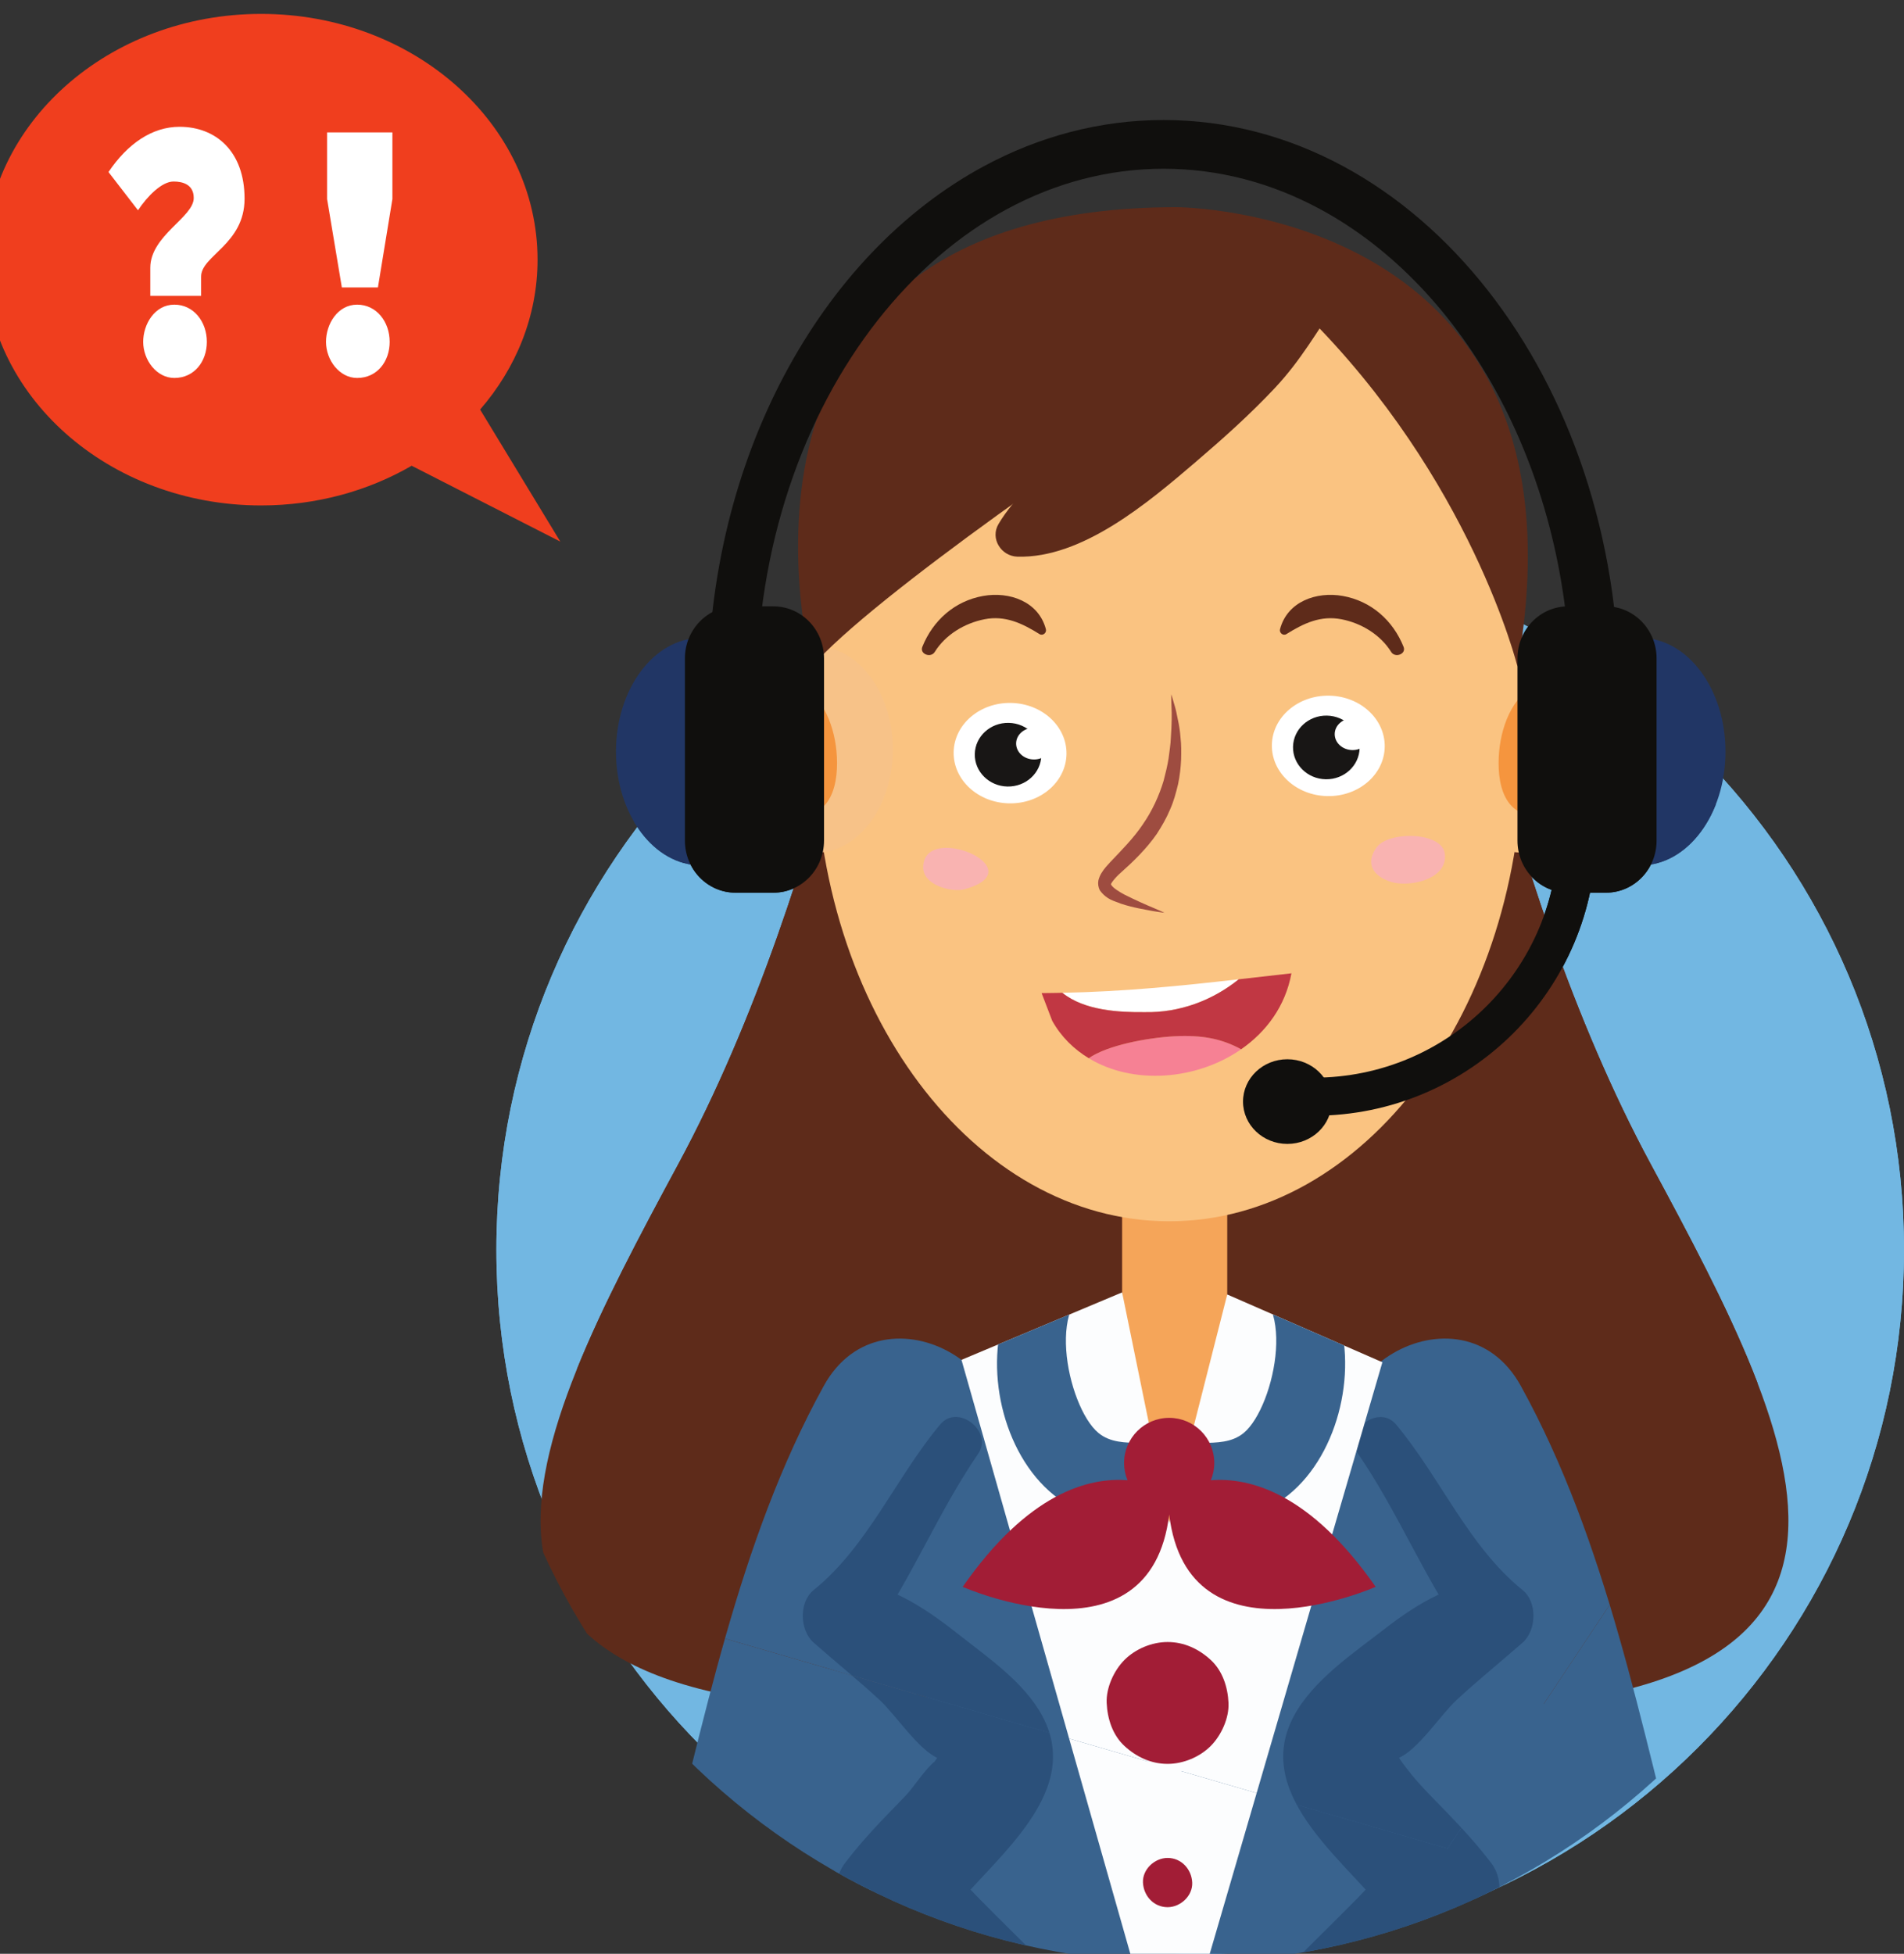
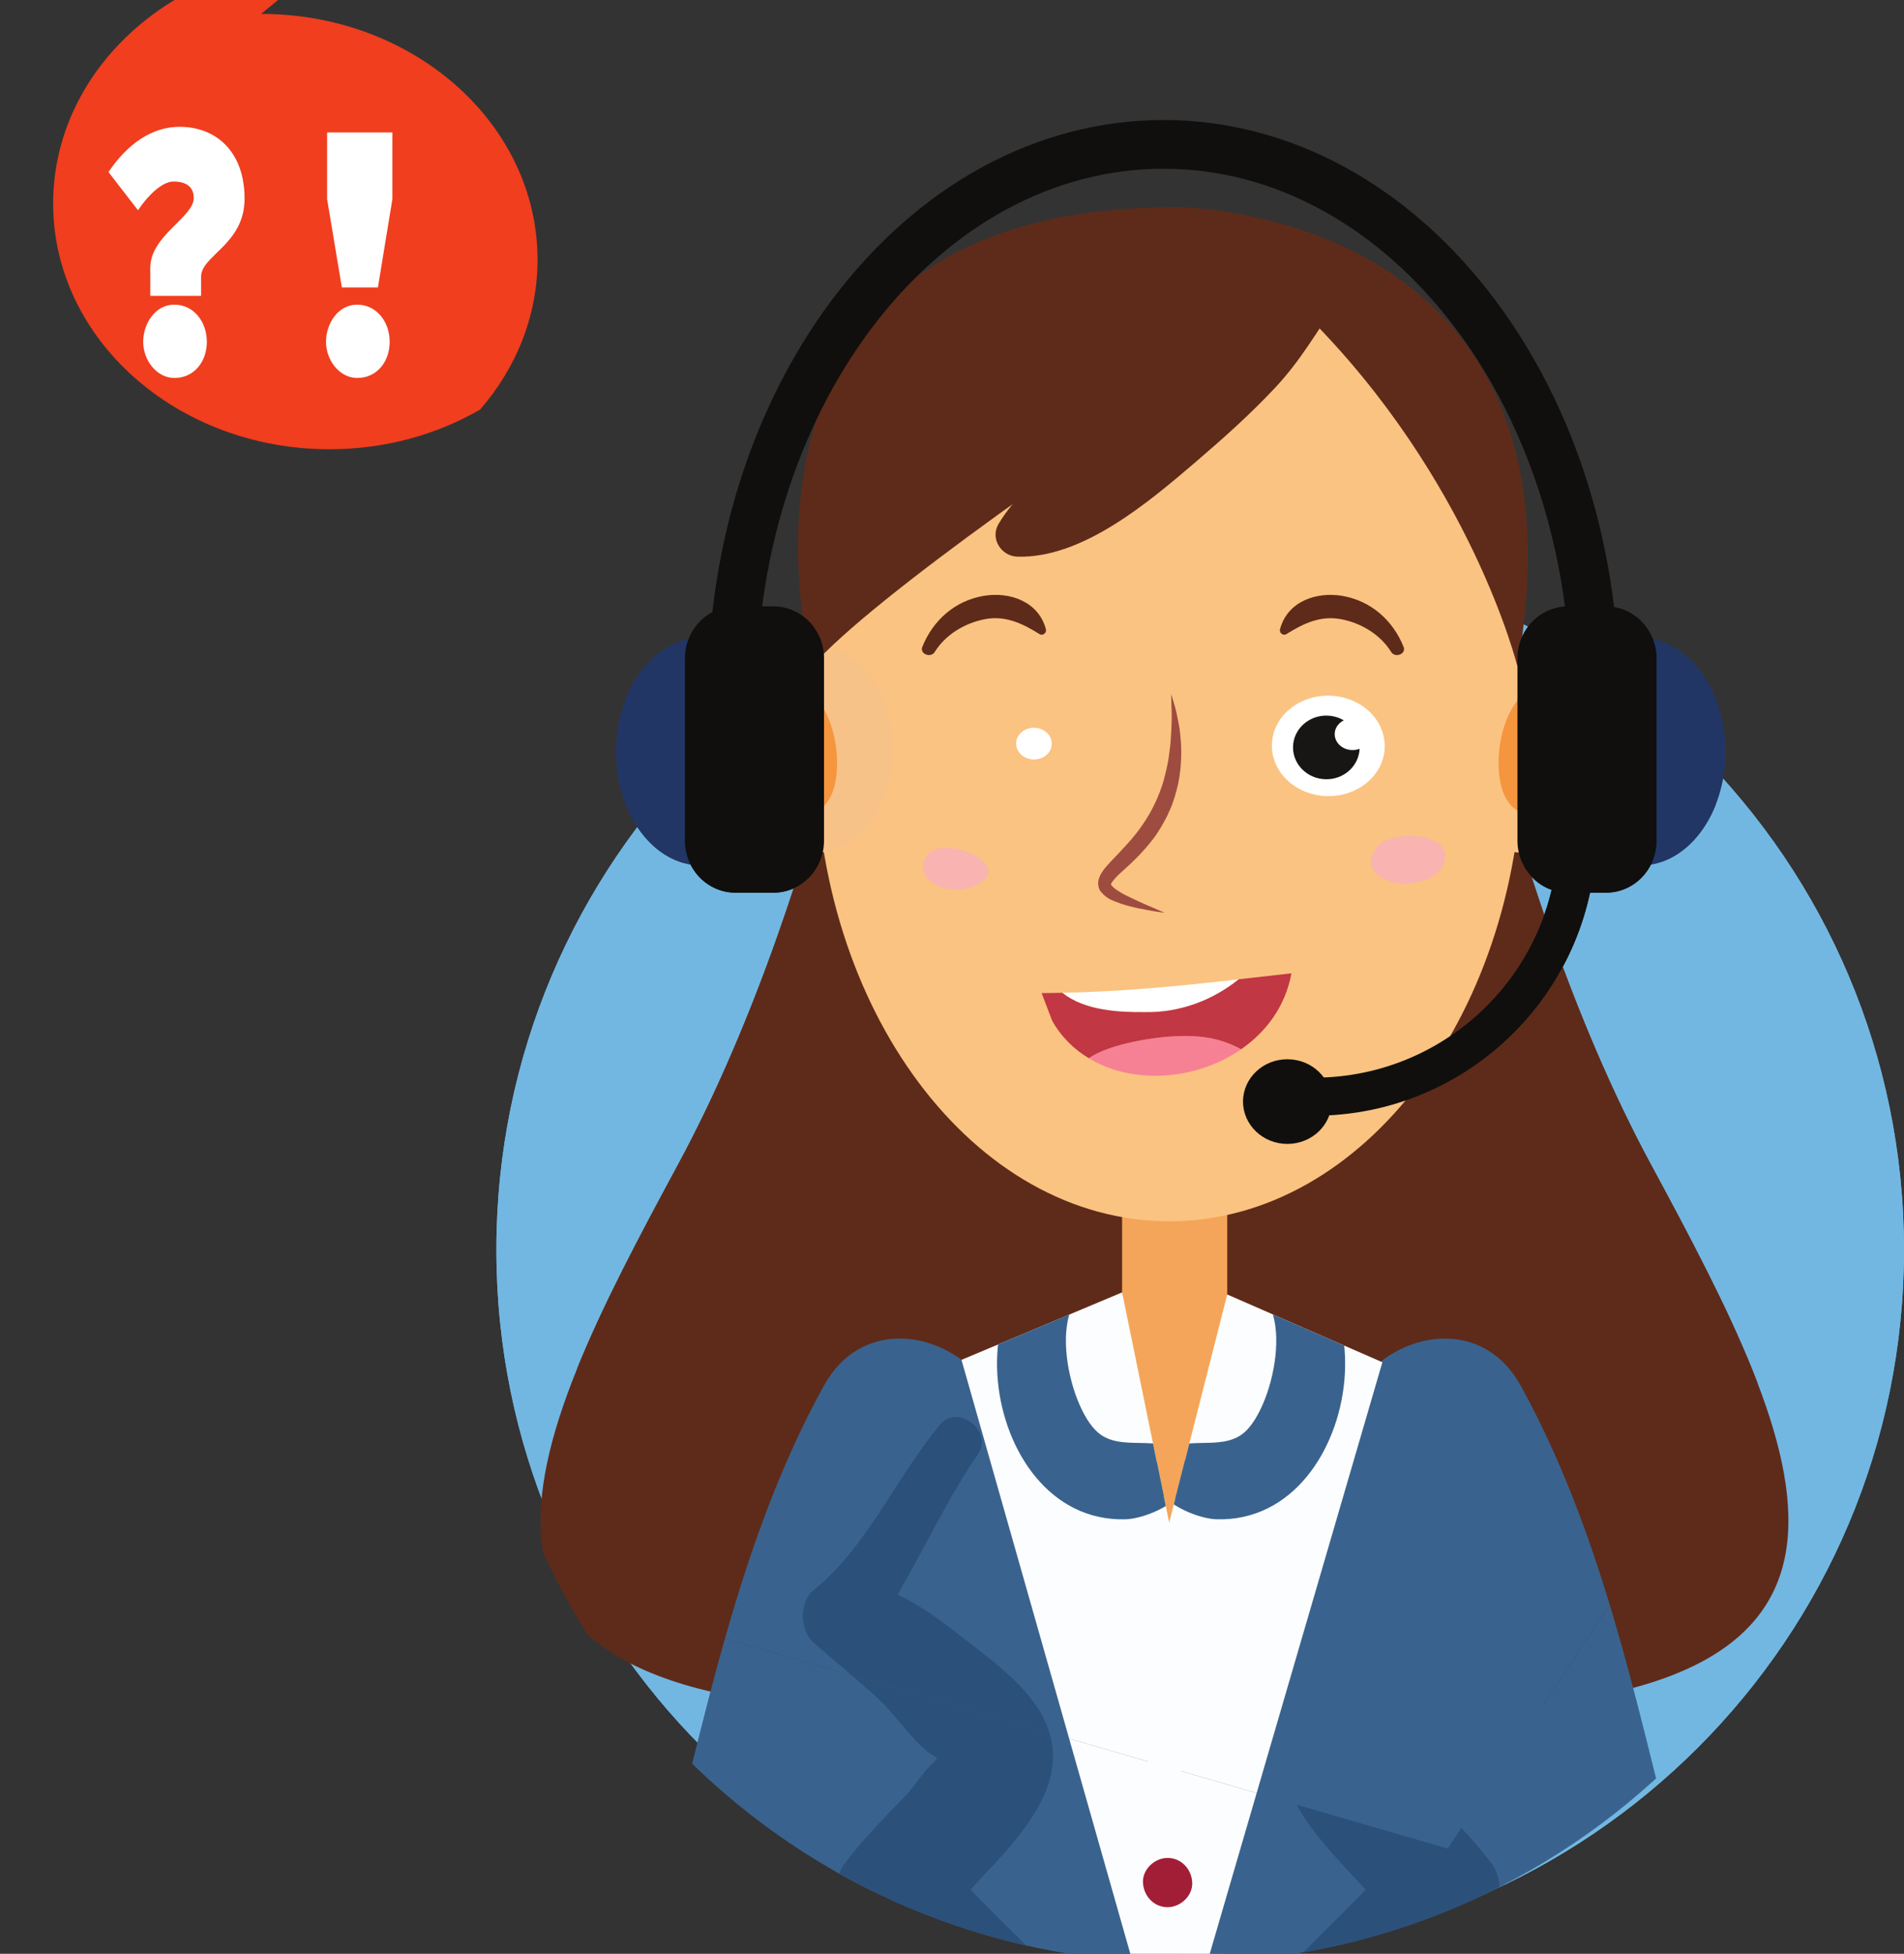
<svg xmlns="http://www.w3.org/2000/svg" width="246.912" height="253.308">
  <rect width="100%" height="100%" fill="#333333" stroke="none" />
  <defs>
    <clipPath id="a">
      <path d="M7803.28 4192.01c0-378.06-306.47-684.54-684.53-684.54-378.06 0-684.53 306.48-684.53 684.54 0 378.06 306.47 684.52 684.53 684.52 378.06 0 684.53-306.46 684.53-684.52" />
    </clipPath>
    <clipPath id="b">
      <path d="M7803.28 4192.01c0-378.06-306.47-684.54-684.53-684.54-378.06 0-684.53 306.48-684.53 684.54 0 378.06 306.47 684.52 684.53 684.52 378.06 0 684.53-306.46 684.53-684.52" />
    </clipPath>
    <clipPath id="c">
      <path d="M7162.96 4158.97l-56.6-222.37-45.9 224.43-156.62-65.78L7104.08 3391l2.62-9.06 2.7 9.31 204.84 701.66-151.28 66.06" />
    </clipPath>
    <clipPath id="d">
      <path d="M7803.28 4192.01c0-378.06-306.47-684.54-684.53-684.54-378.06 0-684.53 306.48-684.53 684.54 0 378.06 306.47 684.52 684.53 684.52 378.06 0 684.53-306.46 684.53-684.52" />
    </clipPath>
    <clipPath id="e">
      <path d="M6537.69 4282.57l-18.12-414.39 858.23-249.3 425.48 639.52 722.85 708.81-3044.28 1240.65 397.62-1397.31 658.22-527.98" />
    </clipPath>
    <clipPath id="f">
      <path d="M6537.69 4282.57l-18.12-414.39 858.23-249.3 425.48 639.52 722.85 708.81-3044.28 1240.65 397.62-1397.31 658.22-527.98" />
    </clipPath>
    <clipPath id="g">
      <path d="M7162.96 4158.97l-56.6-222.37-45.9 224.43-156.62-65.78L7104.08 3391l2.62-9.06 2.7 9.31 204.84 701.66-151.28 66.06" />
    </clipPath>
    <clipPath id="h">
      <path d="M6537.69 4282.57l-18.12-414.39 858.23-249.3 425.48 639.52 722.85 708.81-3044.28 1240.65 397.62-1397.31 658.22-527.98" />
    </clipPath>
  </defs>
  <path d="M246.912 162.036c0 50.408-40.863 91.272-91.27 91.272-50.409 0-91.271-40.864-91.271-91.272 0-50.408 40.862-91.27 91.27-91.27 50.408 0 91.271 40.862 91.271 91.27" fill="#72b7e2" />
  <path d="M246.912 162.036c0 50.408-40.863 91.272-91.27 91.272-50.409 0-91.271-40.864-91.271-91.272 0-50.408 40.862-91.27 91.27-91.27 50.408 0 91.271 40.862 91.271 91.27" fill="#72b7e2" />
  <g clip-path="url(#a)" transform="matrix(.133 0 0 -.133 -793.525 720.97)">
    <path d="M6785.8 4640.23c-10.12 14.43-20.3 23.37-36.89 24.13-16.52.75-26.54-13.33-37.2-25.59-2.57-2.95-6.92.3-5.81 4.28 12.69 45.43 70.96 40.86 88.65 4.65 3.04-6.22-4.82-13.07-8.75-7.47M6919.85 4629.37c8.47 13.82 16.66 22.16 29.24 21.96 12.51-.2 19.27-14.82 26.61-27.67 1.78-3.09 5.25-.1 4.64 3.94-6.98 46.07-51.24 44.85-66.67 9.73-2.65-6.04 2.89-13.33 6.18-7.96" fill="#452219" />
    <path d="M7446.82 4659.01c-.96-19.18 15.74-35.6 37.3-36.68 21.55-1.08 39.81 13.6 40.77 32.78.96 19.18-15.74 35.6-37.3 36.68-21.56 1.08-39.81-13.6-40.77-32.78" fill="#fff" />
    <path d="M7461.41 4657.18c-.6-12.16 9.22-22.53 21.93-23.17 12.72-.63 23.52 8.71 24.13 20.86.61 12.16-9.21 22.53-21.93 23.17-12.71.63-23.52-8.71-24.13-20.86" fill="#181615" />
    <path d="M7490.25 4663.75c-.3-6.06 4.97-11.24 11.78-11.58 6.81-.34 12.57 4.29 12.87 10.35.31 6.05-4.97 11.24-11.77 11.58-6.81.34-12.57-4.29-12.88-10.35M7657.01 4656.41c-.96-19.19 15.74-35.61 37.3-36.69 21.56-1.08 39.81 13.6 40.77 32.78.96 19.18-15.74 35.61-37.3 36.68-21.55 1.08-39.81-13.59-40.77-32.77" fill="#fff" />
    <path d="M7671.61 4654.57c-.61-12.16 9.21-22.53 21.93-23.17 12.71-.63 23.52 8.71 24.12 20.87.61 12.16-9.21 22.53-21.92 23.16-12.72.64-23.52-8.7-24.13-20.86" fill="#181615" />
    <path d="M7700.73 4662.63c-.3-6.06 4.97-11.25 11.78-11.59 6.81-.34 12.57 4.3 12.87 10.35.31 6.06-4.97 11.25-11.77 11.59-6.81.34-12.57-4.3-12.88-10.35" fill="#fff" />
    <path d="M6836.91 4949.98s-57.75-383.34-209.1-663.75c-151.37-280.42-279.04-532.7 228.04-532.7l263.06 223.89-14.2 351.4-267.8 621.16" fill="#5e2b1a" />
    <path d="M7366.67 4949.98s57.75-383.34 209.11-663.75c151.35-280.42 279.03-532.7-228.05-532.7l-263.05 223.89 14.2 351.4 267.79 621.16" fill="#5e2b1a" />
    <path d="M7060.46 3935.25c0-27.72 22.95-50.2 51.25-50.2s51.25 22.48 51.25 50.2v420.54c0 27.72-22.95 50.2-51.25 50.2s-51.25-22.48-51.25-50.2v-420.54" fill="#f5a559" />
    <path d="M7526.71 4690.2c0-55.55-33.78-100.59-75.45-100.59-41.66 0-75.44 45.04-75.44 100.59 0 55.56 33.78 100.6 75.44 100.6 41.67 0 75.45-45.04 75.45-100.6" fill="#fac381" />
    <path d="M7451.26 4690.2c0-253.97-154.41-459.87-344.9-459.87-190.48 0-344.9 205.9-344.9 459.87 0 253.98 154.42 459.87 344.9 459.87 190.49 0 344.9-205.89 344.9-459.87" fill="#fac381" />
    <path d="M6836.91 4690.2c0-55.55-33.78-100.59-75.45-100.59-41.66 0-75.44 45.04-75.44 100.59 0 55.56 33.78 100.6 75.44 100.6 41.67 0 75.45-45.04 75.45-100.6" fill="#f7c288" />
    <path d="M7156.49 5067.11c-105.39-67.06-340.86-229.09-398.59-296.15 0 0-119.51 447.89 355.65 447.89 0 0 411.5 0 332.41-447.89 0 0-44.88 183.02-206.74 343.74l-82.73-47.59" fill="#5e2b1a" />
    <path d="M7102.58 3525.75l-52.45 560.37-117.8 13.89-152.53-63.92v-910.35h653.12v910.35l-152.52 63.92-125.44-4.79-52.38-569.47" fill="#39638e" />
    <path d="M7539.74 3123.54c-32.83 122.8-83.2 255.61-118.42 377.99-23.84 82.9-38.5 168.14-58.38 252-9.62 40.56-20.51 80.83-33.02 120.6-13.41 42.58-21.65 64.53-42 101.42-58.22 105.57 103.13 199.79 161.31 94.29 84.49-153.15 116.83-330.83 160.75-497.39 17.66-66.95 27.7-131.41 52.3-196.01 29.27-76.93 52.08-172.54 69.77-252.9h-192.31M6679.05 3123.54c32.83 122.8 83.19 255.61 118.41 377.99 23.85 82.9 38.52 168.14 58.39 252 9.62 40.56 20.5 80.83 33.02 120.6 13.4 42.58 21.65 64.53 41.99 101.42 58.23 105.57-103.12 199.79-161.31 94.29-84.49-153.15-116.82-330.83-160.75-497.39-17.66-66.95-27.7-131.41-52.29-196.01-29.28-76.93-52.09-172.54-69.78-252.9h192.32" fill="#39638e" />
    <path d="M6883.05 4032.25c-43.15-51.63-70.55-118.79-123.39-161.45-14.58-11.77-13.54-39.3 0-51.19 21.44-18.85 43.6-36.72 64.59-56.13 15.21-14.06 38.42-49.38 57.05-56.65 6.88-9.34 8.07-6.85 3.56 7.46-2.36-3.5-4.71-6.99-7.07-10.48-9.79-7.8-20.11-24.9-29.13-34.18-20.69-21.32-40.52-41.3-58.5-65.05-15.76-20.83-5.93-50.26 8.76-67.83 67.57-80.83 154.09-146.23 204.42-240.35 35.66-66.69 138.15-7.13 101.57 59.38-56.6 102.9-150.29 173.52-226.84 260.13 2.92-22.61 5.84-45.22 8.75-67.83 39.21 54.87 138.08 120.53 96.06 199.63-17.69 33.3-53.92 57.82-82.85 80.67-34.15 26.98-70.25 50.28-114.78 53.02 10.42-18.16 20.84-36.31 31.26-54.47 39.31 56.32 64.82 120.25 103.58 176.74 14.99 21.86-19.81 49.21-37.04 28.58" fill="#2b507a" />
    <path d="M7290.53 4003.67c38.76-56.49 64.27-120.41 103.58-176.74 10.42 18.16 20.84 36.31 31.26 54.47-41.61-2.56-76.41-23.16-108.68-48.23-30.75-23.89-70.22-50.2-88.95-85.46-42.05-79.14 56.86-144.77 96.06-199.63 2.91 22.61 5.83 45.22 8.75 67.83-76.56-86.62-170.24-157.22-226.84-260.13-36.55-66.44 65.87-126.14 101.57-59.38 50.32 94.12 136.85 159.52 204.42 240.35 14.47 17.31 24.36 47.21 8.76 67.83-17.88 23.62-37.88 43.9-58.5 65.05-8.75 8.97-17.06 18.05-24.62 28.08-4.1 5.35-7.96 10.88-11.58 16.58-4.51-14.31-3.32-16.8 3.56-7.46 19.13 7.46 41.68 42.38 57.05 56.65 20.97 19.47 43.14 37.28 64.59 56.13 13.61 11.95 14.55 39.44 0 51.19-52.84 42.66-80.21 109.79-123.39 161.45-17.04 20.41-52.19-6.49-37.04-28.58" fill="#2b507a" />
    <path d="M7162.96 4158.97l-56.6-222.36-45.9 224.41-156.62-65.77L7104.08 3391l2.62-9.06 2.7 9.31 204.84 701.66-151.28 66.06" fill="#fcfdfe" />
  </g>
  <g clip-path="url(#b)" transform="matrix(.133 0 0 -.133 -793.525 720.97)">
    <g clip-path="url(#c)" fill="#39638e">
      <path d="M7043.48 4207.47c-157.87 6.31-126.66-271.53 20.1-267.65 27.07.72 85.29 30.25 53.46 63.08-20.51 21.16-56.62 2.03-79.69 21.13-30.81 25.5-54.92 141.16 6.13 145.74 24.02 1.8 24.48 36.72 0 37.7" />
      <path d="M7172.94 4169.77c61.04-4.58 36.94-120.24 6.13-145.74-23.04-19.08-59.2 0-79.69-21.13-31.83-32.83 26.39-62.36 53.46-63.08 146.77-3.88 177.96 273.96 20.1 267.65-24.44-.98-24.06-35.9 0-37.7" />
    </g>
  </g>
  <g clip-path="url(#d)" transform="matrix(.133 0 0 -.133 -793.525 720.97)">
    <path d="M7146.98 3977.88c2.16 5.2 3.36 10.89 3.36 16.85 0 24.29-19.69 43.98-43.98 43.98-24.29 0-43.98-19.69-43.98-43.98 0-5.96 1.21-11.65 3.36-16.85-37.68 3-96.74-12.15-160.71-103.91 0 0 182.96-81.04 201.33 70.51 18.38-151.55 201.33-70.51 201.33-70.51-63.97 91.76-123.03 106.91-160.71 103.91M7104.81 3736.8c12.55 0 24.58 11.04 24 24-.58 13-10.55 24-24 24-12.56 0-24.59-11.04-24.01-24 .58-13.01 10.55-24 24.01-24M7104.81 3561.71c12.55 0 24.58 11.04 24 24.01-.58 13-10.55 24-24 24-12.56 0-24.59-11.04-24.01-24 .59-13.01 10.55-24.01 24.01-24.01" fill="#a21d36" />
    <path d="M7247.89 5150.97c-29.67-17-55.66-29.56-83.18-50.77-26.23-20.2-50.64-42.46-76.31-63.37-46.87-38.2-117.23-74.4-148.41-126.73-8.45-14.17 2.49-31.42 18.3-31.9 63.42-1.91 128.05 53.11 173.7 92.12 26.77 22.89 53.17 46.46 77.28 72.13 25.74 27.42 40.83 54.87 61.82 85.32 9.98 14.47-9.23 31.2-23.2 23.2M6877.73 4785.25c10.47 16.88 28.97 27.99 48.35 31.89 20.37 4.1 37.14-4.03 53.87-14.45 3.18-1.99 7.11 1.29 6.2 4.76-7.12 27.1-35.61 37.01-61.25 32.43-27.64-4.94-48.83-23.76-59.22-49.55-2.87-7.13 8.27-11.18 12.05-5.08M7334.88 4790.33c-10.38 25.78-31.58 44.61-59.22 49.55-25.63 4.58-54.12-5.34-61.24-32.43-.91-3.46 3.01-6.75 6.2-4.76 16.82 10.48 33.37 18.48 53.87 14.45 19.38-3.81 37.91-15.05 48.35-31.89 3.74-6.04 14.95-2.12 12.04 5.08" fill="#5e2b1a" />
    <path d="M7482.73 4757.01c-31.76-.51-47.89-29.68-53.14-57.82-4.83-25.86-3.63-70.73 31.16-73.21 7.84-.56 13.4 6.83 13.87 13.88 1.79 26.36-19.36 74.41 15.52 89.8 13.73 6.06 6.29 27.58-7.41 27.35M6719.9 4729.66c34.87-15.38 13.73-63.45 15.51-89.8.48-7.08 5.98-14.45 13.88-13.88 34.8 2.48 35.99 47.36 31.16 73.21-5.26 28.15-21.38 57.31-53.14 57.82-13.7.23-21.16-21.28-7.41-27.35" fill="#f5953e" />
    <path d="M6732.63 4688.12c0-61.21-37.09-110.84-82.83-110.84-45.75 0-82.84 49.63-82.84 110.84 0 61.22 37.09 110.84 82.84 110.84 45.74 0 82.83-49.62 82.83-110.84" fill="#213665" />
    <path d="M6769.81 4601.4c0-28.02-22.08-50.74-49.32-50.74h-36.99c-27.25 0-49.34 22.72-49.34 50.74v177.61c0 28.02 22.09 50.74 49.34 50.74h36.99c27.24 0 49.32-22.72 49.32-50.74V4601.4" fill="#100f0d" />
    <path d="M7483.13 4688.12c0-61.21 37.08-110.84 82.83-110.84s82.83 49.63 82.83 110.84c0 61.22-37.08 110.84-82.83 110.84s-82.83-49.62-82.83-110.84" fill="#213665" />
    <path d="M7445.94 4601.4c0-28.02 22.08-50.74 49.33-50.74h36.99c27.25 0 49.33 22.72 49.33 50.74v177.61c0 28.02-22.08 50.74-49.33 50.74h-36.99c-27.25 0-49.33-22.72-49.33-50.74V4601.4" fill="#100f0d" />
    <path d="M6703.98 4744.46c-.03 142.87 45.59 271.78 118.12 364.08 36.26 46.16 79.15 83.16 126.28 108.54 47.17 25.39 98.5 39.24 152.47 39.25 53.96-.01 105.29-13.86 152.45-39.25 70.69-38.04 131.89-102.35 175.34-184.28 43.46-81.88 69.08-181.19 69.07-288.34h47.49c-.03 152.95-48.56 291.85-128.26 393.41-39.87 50.76-87.6 92.2-141.11 121.03-53.48 28.82-112.81 44.94-174.98 44.93-62.18.01-121.51-16.11-174.99-44.93-80.27-43.27-147.51-114.79-194.77-203.84-47.25-89.08-74.59-195.88-74.6-310.6h47.49M7485.7 4608.65c0-65.87-26.64-125.34-69.8-168.53-43.19-43.16-102.65-69.8-168.53-69.81v-37.11c152.14.01 275.44 123.32 275.45 275.45h-37.11" fill="#100f0d" />
    <path d="M7264.8 4347.01c0-22.79-19.34-41.26-43.22-41.26-23.87 0-43.22 18.47-43.22 41.26s19.35 41.26 43.22 41.26c23.88 0 43.22-18.47 43.22-41.26" fill="#100f0d" />
    <path d="M7108.35 4744.07s1.38-4.11 3.41-11.38c1.09-3.6 2.05-8.07 3.05-13.32 1.2-5.23 2.15-11.19 2.61-17.75.83-6.54.75-13.74.56-21.35-.36-7.62-1.22-15.68-2.97-23.93-1.99-8.16-4.18-16.67-7.88-24.81-3.43-8.23-8-16.08-12.89-23.67-10.31-14.81-23.47-27.41-35.16-37.8-5.78-5.02-10.41-11.36-9.37-11.54 1.37-2.95 8.08-7.17 13.22-9.85 11.13-5.56 21.05-9.94 27.96-12.8 6.94-2.9 10.85-4.8 10.85-4.8s-4.3.48-11.75 1.73c-7.4 1.53-18.1 2.96-30.74 7.14-6.21 2.7-13.56 3.54-20.52 13.03-1.5 3.03-2.04 6.43-1.37 9.76.74 2.83 1.9 5.47 3.18 7.36 2.51 4.16 5.44 7.11 8.23 10.22 11.29 11.93 22.82 23.36 31.86 36.89 9.22 13.28 15.97 28.04 20.33 42.67 1.93 7.39 3.69 14.61 4.81 21.63.83 7.03 2.02 13.74 2.21 20.03.87 12.57 1.08 23.08.62 30.67-.3 7.53-.25 11.87-.25 11.87" fill="#9e4c40" />
    <path d="M7174.17 4466.21c-56.84-6.44-111.97-12.04-171.97-13.16 21.2-17.26 55.21-19.15 80.45-18.86 33.65-.64 65.76 11.26 91.52 32.02" fill="#fff" />
    <path d="M7111.51 4410.68c-27.17-1.49-65.72-8.9-83.58-21.39 43.32-26.34 105.15-21.5 148.6 8.71-18.83 10.18-37.33 14.05-65.02 12.68" fill="#f68194" />
    <path d="M7225.57 4472.05c-17.43-1.94-34.47-3.92-51.4-5.84-25.76-20.76-57.87-32.66-91.52-32.02-25.24-.29-59.25 1.6-80.45 18.86-6.71-.12-13.36-.27-20.22-.29l10.31-26.97c8.85-15.82 21.27-27.76 35.64-36.5 17.86 12.49 56.41 19.9 83.58 21.39 27.69 1.37 46.19-2.5 65.02-12.68 24.47 17.03 43.15 41.94 49.04 74.05" fill="#c13743" />
    <path d="M6896.2 4687.73c-.52-27.04 23.69-49.43 54.08-50.01 30.38-.59 55.43 20.86 55.95 47.89.52 27.04-23.69 49.43-54.07 50.01-30.38.58-55.44-20.86-55.96-47.89" fill="#fff" />
    <path d="M6916.82 4685.78c-.33-17.14 13.94-31.31 31.86-31.66 17.93-.34 32.73 13.27 33.05 30.41.34 17.13-13.93 31.31-31.85 31.65-17.93.34-32.73-13.27-33.06-30.4" fill="#181615" />
    <path d="M6957.12 4696.28c-.16-8.54 7.48-15.61 17.08-15.79 9.59-.19 17.5 6.58 17.66 15.12.17 8.53-7.48 15.6-17.07 15.79-9.59.18-17.5-6.59-17.67-15.12M7206.49 4694.8c-.52-27.04 23.69-49.43 54.08-50.01 30.38-.58 55.44 20.86 55.95 47.9.53 27.03-23.68 49.42-54.07 50-30.38.59-55.44-20.86-55.96-47.89" fill="#fff" />
    <path d="M7227.11 4692.85c-.33-17.14 13.94-31.31 31.87-31.65 17.92-.35 32.72 13.27 33.05 30.4.33 17.14-13.94 31.31-31.86 31.65-17.93.35-32.72-13.27-33.06-30.4" fill="#181615" />
    <path d="M7267.75 4705.45c-.16-8.54 7.48-15.61 17.08-15.79 9.59-.19 17.5 6.58 17.67 15.12.16 8.54-7.48 15.6-17.08 15.79-9.59.18-17.5-6.59-17.67-15.12" fill="#fff" />
  </g>
  <g clip-path="url(#e)" transform="matrix(.133 0 0 -.133 -793.525 720.97)">
    <path d="M6785.8 4640.23c-10.12 14.43-20.3 23.37-36.89 24.13-16.52.75-26.54-13.33-37.2-25.59-2.57-2.95-6.92.3-5.81 4.28 12.69 45.43 70.96 40.86 88.65 4.65 3.04-6.22-4.82-13.07-8.75-7.47M6919.85 4629.37c8.47 13.82 16.66 22.16 29.24 21.96 12.51-.2 19.27-14.82 26.61-27.67 1.78-3.09 5.25-.1 4.64 3.94-6.98 46.07-51.24 44.85-66.67 9.73-2.65-6.04 2.89-13.33 6.18-7.96" fill="#452219" />
    <path d="M7446.82 4659.01c-.96-19.18 15.74-35.6 37.3-36.68 21.55-1.08 39.81 13.6 40.77 32.78.96 19.18-15.74 35.6-37.3 36.68-21.56 1.08-39.81-13.6-40.77-32.78" fill="#fff" />
    <path d="M7461.41 4657.18c-.6-12.16 9.22-22.53 21.93-23.17 12.72-.63 23.52 8.71 24.13 20.86.61 12.16-9.21 22.53-21.93 23.17-12.71.63-23.52-8.71-24.13-20.86" fill="#181615" />
    <path d="M7490.25 4663.75c-.3-6.06 4.97-11.24 11.78-11.58 6.81-.34 12.57 4.29 12.87 10.35.31 6.05-4.97 11.24-11.77 11.58-6.81.34-12.57-4.29-12.88-10.35" fill="#fff" />
    <path d="M6836.91 4949.98s-57.75-383.34-209.1-663.75c-151.37-280.42-279.04-532.7 228.04-532.7l263.06 223.89-14.2 351.4-267.8 621.16" fill="#5e2b1a" />
    <path d="M7366.67 4949.98s57.75-383.34 209.11-663.75c151.35-280.42 279.03-532.7-228.05-532.7l-263.05 223.89 14.2 351.4 267.79 621.16" fill="#5e2b1a" />
    <path d="M7060.46 3935.25c0-27.72 22.95-50.2 51.25-50.2s51.25 22.48 51.25 50.2v420.54c0 27.72-22.95 50.2-51.25 50.2s-51.25-22.48-51.25-50.2v-420.54" fill="#f5a559" />
    <path d="M7526.71 4690.2c0-55.55-33.78-100.59-75.45-100.59-41.66 0-75.44 45.04-75.44 100.59 0 55.56 33.78 100.6 75.44 100.6 41.67 0 75.45-45.04 75.45-100.6" fill="#fac381" />
    <path d="M7451.26 4690.2c0-253.97-154.41-459.87-344.9-459.87-190.48 0-344.9 205.9-344.9 459.87 0 253.98 154.42 459.87 344.9 459.87 190.49 0 344.9-205.89 344.9-459.87" fill="#fac381" />
    <path d="M6836.91 4690.2c0-55.55-33.78-100.59-75.45-100.59-41.66 0-75.44 45.04-75.44 100.59 0 55.56 33.78 100.6 75.44 100.6 41.67 0 75.45-45.04 75.45-100.6" fill="#f7c288" />
    <path d="M7156.49 5067.11c-105.39-67.06-340.86-229.09-398.59-296.15 0 0-119.51 447.89 355.65 447.89 0 0 411.5 0 332.41-447.89 0 0-44.88 183.02-206.74 343.74l-82.73-47.59" fill="#5e2b1a" />
    <path d="M7102.58 3525.75l-52.45 560.37-117.8 13.89-152.53-63.92v-910.35h653.12v910.35l-152.52 63.92-125.44-4.79-52.38-569.47" fill="#39638e" />
    <path d="M7539.74 3123.54c-32.83 122.8-83.2 255.61-118.42 377.99-23.84 82.9-38.5 168.14-58.38 252-9.62 40.56-20.51 80.83-33.02 120.6-13.41 42.58-21.65 64.53-42 101.42-58.22 105.57 103.13 199.79 161.31 94.29 84.49-153.15 116.83-330.83 160.75-497.39 17.66-66.95 27.7-131.41 52.3-196.01 29.27-76.93 52.08-172.54 69.77-252.9h-192.31M6679.05 3123.54c32.83 122.8 83.19 255.61 118.41 377.99 23.85 82.9 38.52 168.14 58.39 252 9.62 40.56 20.5 80.83 33.02 120.6 13.4 42.58 21.65 64.53 41.99 101.42 58.23 105.57-103.12 199.79-161.31 94.29-84.49-153.15-116.82-330.83-160.75-497.39-17.66-66.95-27.7-131.41-52.29-196.01-29.28-76.93-52.09-172.54-69.78-252.9h192.32" fill="#39638e" />
    <path d="M6883.05 4032.25c-43.15-51.63-70.55-118.79-123.39-161.45-14.58-11.77-13.54-39.3 0-51.19 21.44-18.85 43.6-36.72 64.59-56.13 15.21-14.06 38.42-49.38 57.05-56.65 6.88-9.34 8.07-6.85 3.56 7.46-2.36-3.5-4.71-6.99-7.07-10.48-9.79-7.8-20.11-24.9-29.13-34.18-20.69-21.32-40.52-41.3-58.5-65.05-15.76-20.83-5.93-50.26 8.76-67.83 67.57-80.83 154.09-146.23 204.42-240.35 35.66-66.69 138.15-7.13 101.57 59.38-56.6 102.9-150.29 173.52-226.84 260.13 2.92-22.61 5.84-45.22 8.75-67.83 39.21 54.87 138.08 120.53 96.06 199.63-17.69 33.3-53.92 57.82-82.85 80.67-34.15 26.98-70.25 50.28-114.78 53.02 10.42-18.16 20.84-36.31 31.26-54.47 39.31 56.32 64.82 120.25 103.58 176.74 14.99 21.86-19.81 49.21-37.04 28.58" fill="#2b507a" />
-     <path d="M7290.53 4003.67c38.76-56.49 64.27-120.41 103.58-176.74 10.42 18.16 20.84 36.31 31.26 54.47-41.61-2.56-76.41-23.16-108.68-48.23-30.75-23.89-70.22-50.2-88.95-85.46-42.05-79.14 56.86-144.77 96.06-199.63 2.91 22.61 5.83 45.22 8.75 67.83-76.56-86.62-170.24-157.22-226.84-260.13-36.55-66.44 65.87-126.14 101.57-59.38 50.32 94.12 136.85 159.52 204.42 240.35 14.47 17.31 24.36 47.21 8.76 67.83-17.88 23.62-37.88 43.9-58.5 65.05-8.75 8.97-17.06 18.05-24.62 28.08-4.1 5.35-7.96 10.88-11.58 16.58-4.51-14.31-3.32-16.8 3.56-7.46 19.13 7.46 41.68 42.38 57.05 56.65 20.97 19.47 43.14 37.28 64.59 56.13 13.61 11.95 14.55 39.44 0 51.19-52.84 42.66-80.21 109.79-123.39 161.45-17.04 20.41-52.19-6.49-37.04-28.58" fill="#2b507a" />
    <path d="M7162.96 4158.97l-56.6-222.36-45.9 224.41-156.62-65.77L7104.08 3391l2.62-9.06 2.7 9.31 204.84 701.66-151.28 66.06" fill="#fcfdfe" />
  </g>
  <g clip-path="url(#f)" transform="matrix(.133 0 0 -.133 -793.525 720.97)">
    <g clip-path="url(#g)" fill="#39638e">
      <path d="M7043.48 4207.47c-157.87 6.31-126.66-271.53 20.1-267.65 27.07.72 85.29 30.25 53.46 63.08-20.51 21.16-56.62 2.03-79.69 21.13-30.81 25.5-54.92 141.16 6.13 145.74 24.02 1.8 24.48 36.72 0 37.7" />
      <path d="M7172.94 4169.77c61.04-4.58 36.94-120.24 6.13-145.74-23.04-19.08-59.2 0-79.69-21.13-31.83-32.83 26.39-62.36 53.46-63.08 146.77-3.88 177.96 273.96 20.1 267.65-24.44-.98-24.06-35.9 0-37.7" />
    </g>
  </g>
  <g clip-path="url(#h)" transform="matrix(.133 0 0 -.133 -793.525 720.97)">
-     <path d="M7146.98 3977.88c2.16 5.2 3.36 10.89 3.36 16.85 0 24.29-19.69 43.98-43.98 43.98-24.29 0-43.98-19.69-43.98-43.98 0-5.96 1.21-11.65 3.36-16.85-37.68 3-96.74-12.15-160.71-103.91 0 0 182.96-81.04 201.33 70.51 18.38-151.55 201.33-70.51 201.33-70.51-63.97 91.76-123.03 106.91-160.71 103.91M7104.81 3701.4c15.22 0 31.22 6.63 41.99 17.4 10.31 10.3 18.06 27.2 17.4 42-.69 15.36-5.73 31.29-17.4 42-11.62 10.67-25.9 17.39-41.99 17.39-15.23 0-31.23-6.62-42-17.39-10.3-10.3-18.06-27.21-17.4-42 .69-15.36 5.74-31.29 17.4-42 11.62-10.67 25.9-17.4 42-17.4M7104.81 3526.32c15.22 0 31.22 6.63 41.99 17.4 10.3 10.3 18.06 27.2 17.4 42-.69 15.36-5.74 31.29-17.4 41.99-11.62 10.67-25.9 17.4-41.99 17.4-15.23 0-31.23-6.63-42-17.4-10.3-10.3-18.06-27.2-17.4-41.99.69-15.36 5.74-31.29 17.4-42 11.62-10.67 25.9-17.4 42-17.4" fill="#a21d36" />
    <path d="M7247.89 5150.97c-29.67-17-55.66-29.56-83.18-50.77-26.23-20.2-50.64-42.46-76.31-63.37-46.87-38.2-117.23-74.4-148.41-126.73-8.45-14.17 2.49-31.42 18.3-31.9 63.42-1.91 128.05 53.11 173.7 92.12 26.77 22.89 53.17 46.46 77.28 72.13 25.74 27.42 40.83 54.87 61.82 85.32 9.98 14.47-9.23 31.2-23.2 23.2M6877.73 4785.25c10.47 16.88 28.97 27.99 48.35 31.89 20.37 4.1 37.14-4.03 53.87-14.45 3.18-1.99 7.11 1.29 6.2 4.76-7.12 27.1-35.61 37.01-61.25 32.43-27.64-4.94-48.83-23.76-59.22-49.55-2.87-7.13 8.27-11.18 12.05-5.08M7334.88 4790.33c-10.38 25.78-31.58 44.61-59.22 49.55-25.63 4.58-54.12-5.34-61.24-32.43-.91-3.46 3.01-6.75 6.2-4.76 16.82 10.48 33.37 18.48 53.87 14.45 19.38-3.81 37.91-15.05 48.35-31.89 3.74-6.04 14.95-2.12 12.04 5.08" fill="#5e2b1a" />
    <path d="M7482.73 4757.01c-31.76-.51-47.89-29.68-53.14-57.82-4.83-25.86-3.63-70.73 31.16-73.21 7.84-.56 13.4 6.83 13.87 13.88 1.79 26.36-19.36 74.41 15.52 89.8 13.73 6.06 6.29 27.58-7.41 27.35M6719.9 4729.66c34.87-15.38 13.73-63.45 15.51-89.8.48-7.08 5.98-14.45 13.88-13.88 34.8 2.48 35.99 47.36 31.16 73.21-5.26 28.15-21.38 57.31-53.14 57.82-13.7.23-21.16-21.28-7.41-27.35" fill="#f5953e" />
    <path d="M6732.63 4688.12c0-61.21-37.09-110.84-82.83-110.84-45.75 0-82.84 49.63-82.84 110.84 0 61.22 37.09 110.84 82.84 110.84 45.74 0 82.83-49.62 82.83-110.84" fill="#213665" />
    <path d="M6769.81 4601.4c0-28.02-22.08-50.74-49.32-50.74h-36.99c-27.25 0-49.34 22.72-49.34 50.74v177.61c0 28.02 22.09 50.74 49.34 50.74h36.99c27.24 0 49.32-22.72 49.32-50.74V4601.4" fill="#100f0d" />
    <path d="M7483.13 4688.12c0-61.21 37.08-110.84 82.83-110.84s82.83 49.63 82.83 110.84c0 61.22-37.08 110.84-82.83 110.84s-82.83-49.62-82.83-110.84" fill="#213665" />
    <path d="M7445.94 4601.4c0-28.02 22.08-50.74 49.33-50.74h36.99c27.25 0 49.33 22.72 49.33 50.74v177.61c0 28.02-22.08 50.74-49.33 50.74h-36.99c-27.25 0-49.33-22.72-49.33-50.74V4601.4" fill="#100f0d" />
    <path d="M6703.98 4744.46c-.03 142.87 45.59 271.78 118.12 364.08 36.26 46.16 79.15 83.16 126.28 108.54 47.17 25.39 98.5 39.24 152.47 39.25 53.96-.01 105.29-13.86 152.45-39.25 70.69-38.04 131.89-102.35 175.34-184.28 43.46-81.88 69.08-181.19 69.07-288.34h47.49c-.03 152.95-48.56 291.85-128.26 393.41-39.87 50.76-87.6 92.2-141.11 121.03-53.48 28.82-112.81 44.94-174.98 44.93-62.18.01-121.51-16.11-174.99-44.93-80.27-43.27-147.51-114.79-194.77-203.84-47.25-89.08-74.59-195.88-74.6-310.6h47.49M7485.7 4608.65c0-65.87-26.64-125.34-69.8-168.53-43.19-43.16-102.65-69.8-168.53-69.81v-37.11c152.14.01 275.44 123.32 275.45 275.45h-37.11" fill="#100f0d" />
    <path d="M7264.8 4347.01c0-22.79-19.34-41.26-43.22-41.26-23.87 0-43.22 18.47-43.22 41.26s19.35 41.26 43.22 41.26c23.88 0 43.22-18.47 43.22-41.26" fill="#100f0d" />
    <path d="M7108.35 4744.07s1.38-4.11 3.41-11.38c1.09-3.6 2.05-8.07 3.05-13.32 1.2-5.23 2.15-11.19 2.61-17.75.83-6.54.75-13.74.56-21.35-.36-7.62-1.22-15.68-2.97-23.93-1.99-8.16-4.18-16.67-7.88-24.81-3.43-8.23-8-16.08-12.89-23.67-10.31-14.81-23.47-27.41-35.16-37.8-5.78-5.02-10.41-11.36-9.37-11.54 1.37-2.95 8.08-7.17 13.22-9.85 11.13-5.56 21.05-9.94 27.96-12.8 6.94-2.9 10.85-4.8 10.85-4.8s-4.3.48-11.75 1.73c-7.4 1.53-18.1 2.96-30.74 7.14-6.21 2.7-13.56 3.54-20.52 13.03-1.5 3.03-2.04 6.43-1.37 9.76.74 2.83 1.9 5.47 3.18 7.36 2.51 4.16 5.44 7.11 8.23 10.22 11.29 11.93 22.82 23.36 31.86 36.89 9.22 13.28 15.97 28.04 20.33 42.67 1.93 7.39 3.69 14.61 4.81 21.63.83 7.03 2.02 13.74 2.21 20.03.87 12.57 1.08 23.08.62 30.67-.3 7.53-.25 11.87-.25 11.87" fill="#9e4c40" />
    <path d="M7174.17 4466.21c-56.84-6.44-111.97-12.04-171.97-13.16 21.2-17.26 55.21-19.15 80.45-18.86 33.65-.64 65.76 11.26 91.52 32.02" fill="#fff" />
    <path d="M7111.51 4410.68c-27.17-1.49-65.72-8.9-83.58-21.39 43.32-26.34 105.15-21.5 148.6 8.71-18.83 10.18-37.33 14.05-65.02 12.68" fill="#f68194" />
    <path d="M7225.57 4472.05c-17.43-1.94-34.47-3.92-51.4-5.84-25.76-20.76-57.87-32.66-91.52-32.02-25.24-.29-59.25 1.6-80.45 18.86-6.71-.12-13.36-.27-20.22-.29l10.31-26.97c8.85-15.82 21.27-27.76 35.64-36.5 17.86 12.49 56.41 19.9 83.58 21.39 27.69 1.37 46.19-2.5 65.02-12.68 24.47 17.03 43.15 41.94 49.04 74.05" fill="#c13743" />
    <path d="M7335.3 4559.49c-4.59 0-8.85.54-12.3 1.59-17.77 5.42-25.83 18.01-14.46 33.67 5.38 7.41 18.98 11.23 32.5 11.23 16.17 0 32.23-5.47 33.96-16.81 3.14-20.65-21.01-29.68-39.7-29.68M6899.91 4553.2c-13.71 0-33.23 7.39-33.4 21.74-.16 14.12 10.23 19.42 22.66 19.42 27.91 0 66.07-26.73 17.96-40.3-2.05-.58-4.52-.86-7.22-.86" fill="#f9b3b1" />
-     <path d="M6896.2 4687.73c-.52-27.04 23.69-49.43 54.08-50.01 30.38-.59 55.43 20.86 55.95 47.89.52 27.04-23.69 49.43-54.07 50.01-30.38.58-55.44-20.86-55.96-47.89" fill="#fff" />
-     <path d="M6916.82 4685.78c-.33-17.14 13.94-31.31 31.86-31.66 17.93-.34 32.73 13.27 33.05 30.41.34 17.13-13.93 31.31-31.85 31.65-17.93.34-32.73-13.27-33.06-30.4" fill="#181615" />
    <path d="M6957.12 4696.28c-.16-8.54 7.48-15.61 17.08-15.79 9.59-.19 17.5 6.58 17.66 15.12.17 8.53-7.48 15.6-17.07 15.79-9.59.18-17.5-6.59-17.67-15.12M7206.49 4694.8c-.52-27.04 23.69-49.43 54.08-50.01 30.38-.58 55.44 20.86 55.95 47.9.53 27.03-23.68 49.42-54.07 50-30.38.59-55.44-20.86-55.96-47.89" fill="#fff" />
    <path d="M7227.11 4692.85c-.33-17.14 13.94-31.31 31.87-31.65 17.92-.35 32.72 13.27 33.05 30.4.33 17.14-13.94 31.31-31.86 31.65-17.93.35-32.72-13.27-33.06-30.4" fill="#181615" />
    <path d="M7267.75 4705.45c-.16-8.54 7.48-15.61 17.08-15.79 9.59-.19 17.5 6.58 17.67 15.12.16 8.54-7.48 15.6-17.08 15.79-9.59.18-17.5-6.59-17.67-15.12" fill="#fff" />
-     <path d="M6220.96 5407.28c148.84 0 269.52-107.26 269.52-239.58 0-55.02-20.92-105.67-56-146.11l78.2-128.73-144.93 73.96c-42.24-24.45-92.63-38.7-146.79-38.7-148.85 0-269.52 107.26-269.52 239.58s120.67 239.58 269.52 239.58" fill="#f03e1e" />
+     <path d="M6220.96 5407.28c148.84 0 269.52-107.26 269.52-239.58 0-55.02-20.92-105.67-56-146.11c-42.24-24.45-92.63-38.7-146.79-38.7-148.85 0-269.52 107.26-269.52 239.58s120.67 239.58 269.52 239.58" fill="#f03e1e" />
    <path d="M6136.35 5123.86c18.91 0 31.7-16.76 31.7-36.25 0-19.15-12.26-35.22-31.7-35.22-17.32 0-30.38 17.44-30.38 35.22 0 17.1 11.19 36.25 30.38 36.25zm-64.21 129.26c18.64 27.69 42.62 44.11 69.26 44.11 35.44 0 63.41-23.94 63.41-70.1 0-44.46-42.36-55.4-42.36-75.92v-18.8h-49.55v27.35c0 31.46 42.36 49.24 42.36 68.05 0 13-10.39 16.07-19.71 16.07-11.46 0-25.58-14.36-34.64-28.04l-28.77 37.28M6285.29 5291.76h63.67v-64.97l-14.12-86.18h-35.17l-14.38 86.18zm29.3-167.9c18.92 0 31.71-16.76 31.71-36.25 0-19.15-12.26-35.22-31.71-35.22-17.32 0-30.37 17.44-30.37 35.22 0 17.1 11.19 36.25 30.37 36.25" fill="#fff" />
  </g>
</svg>